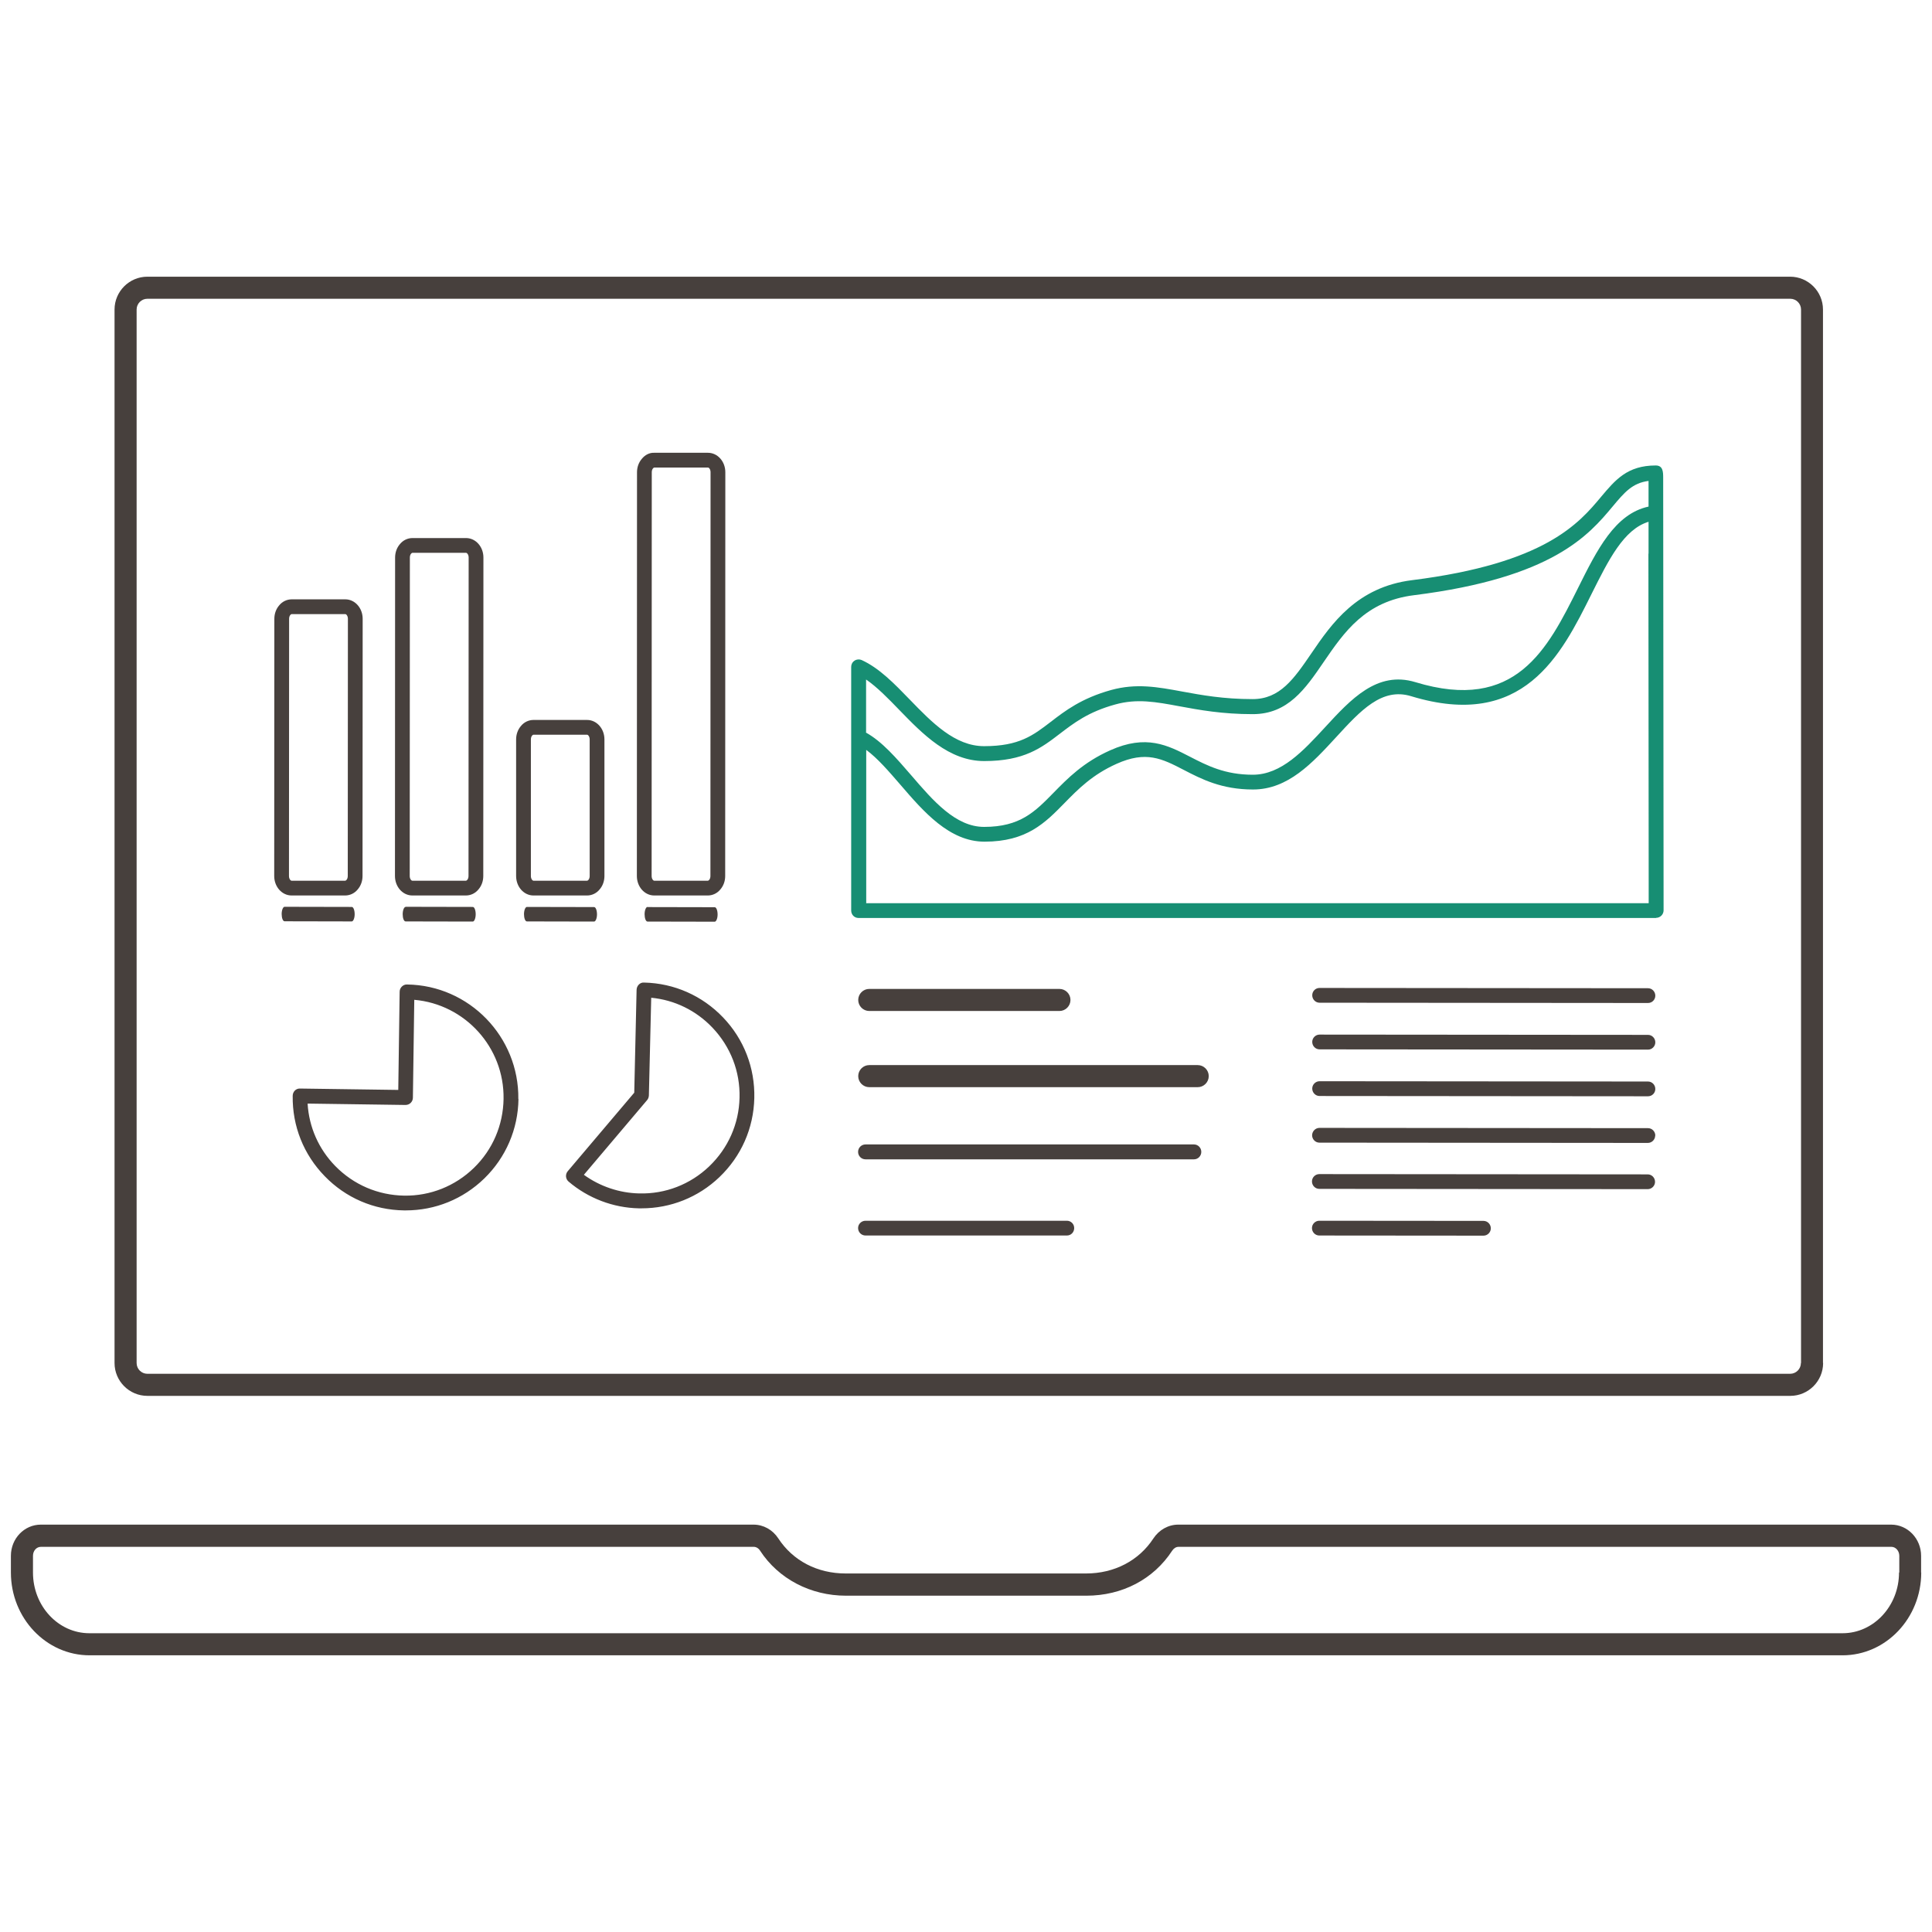
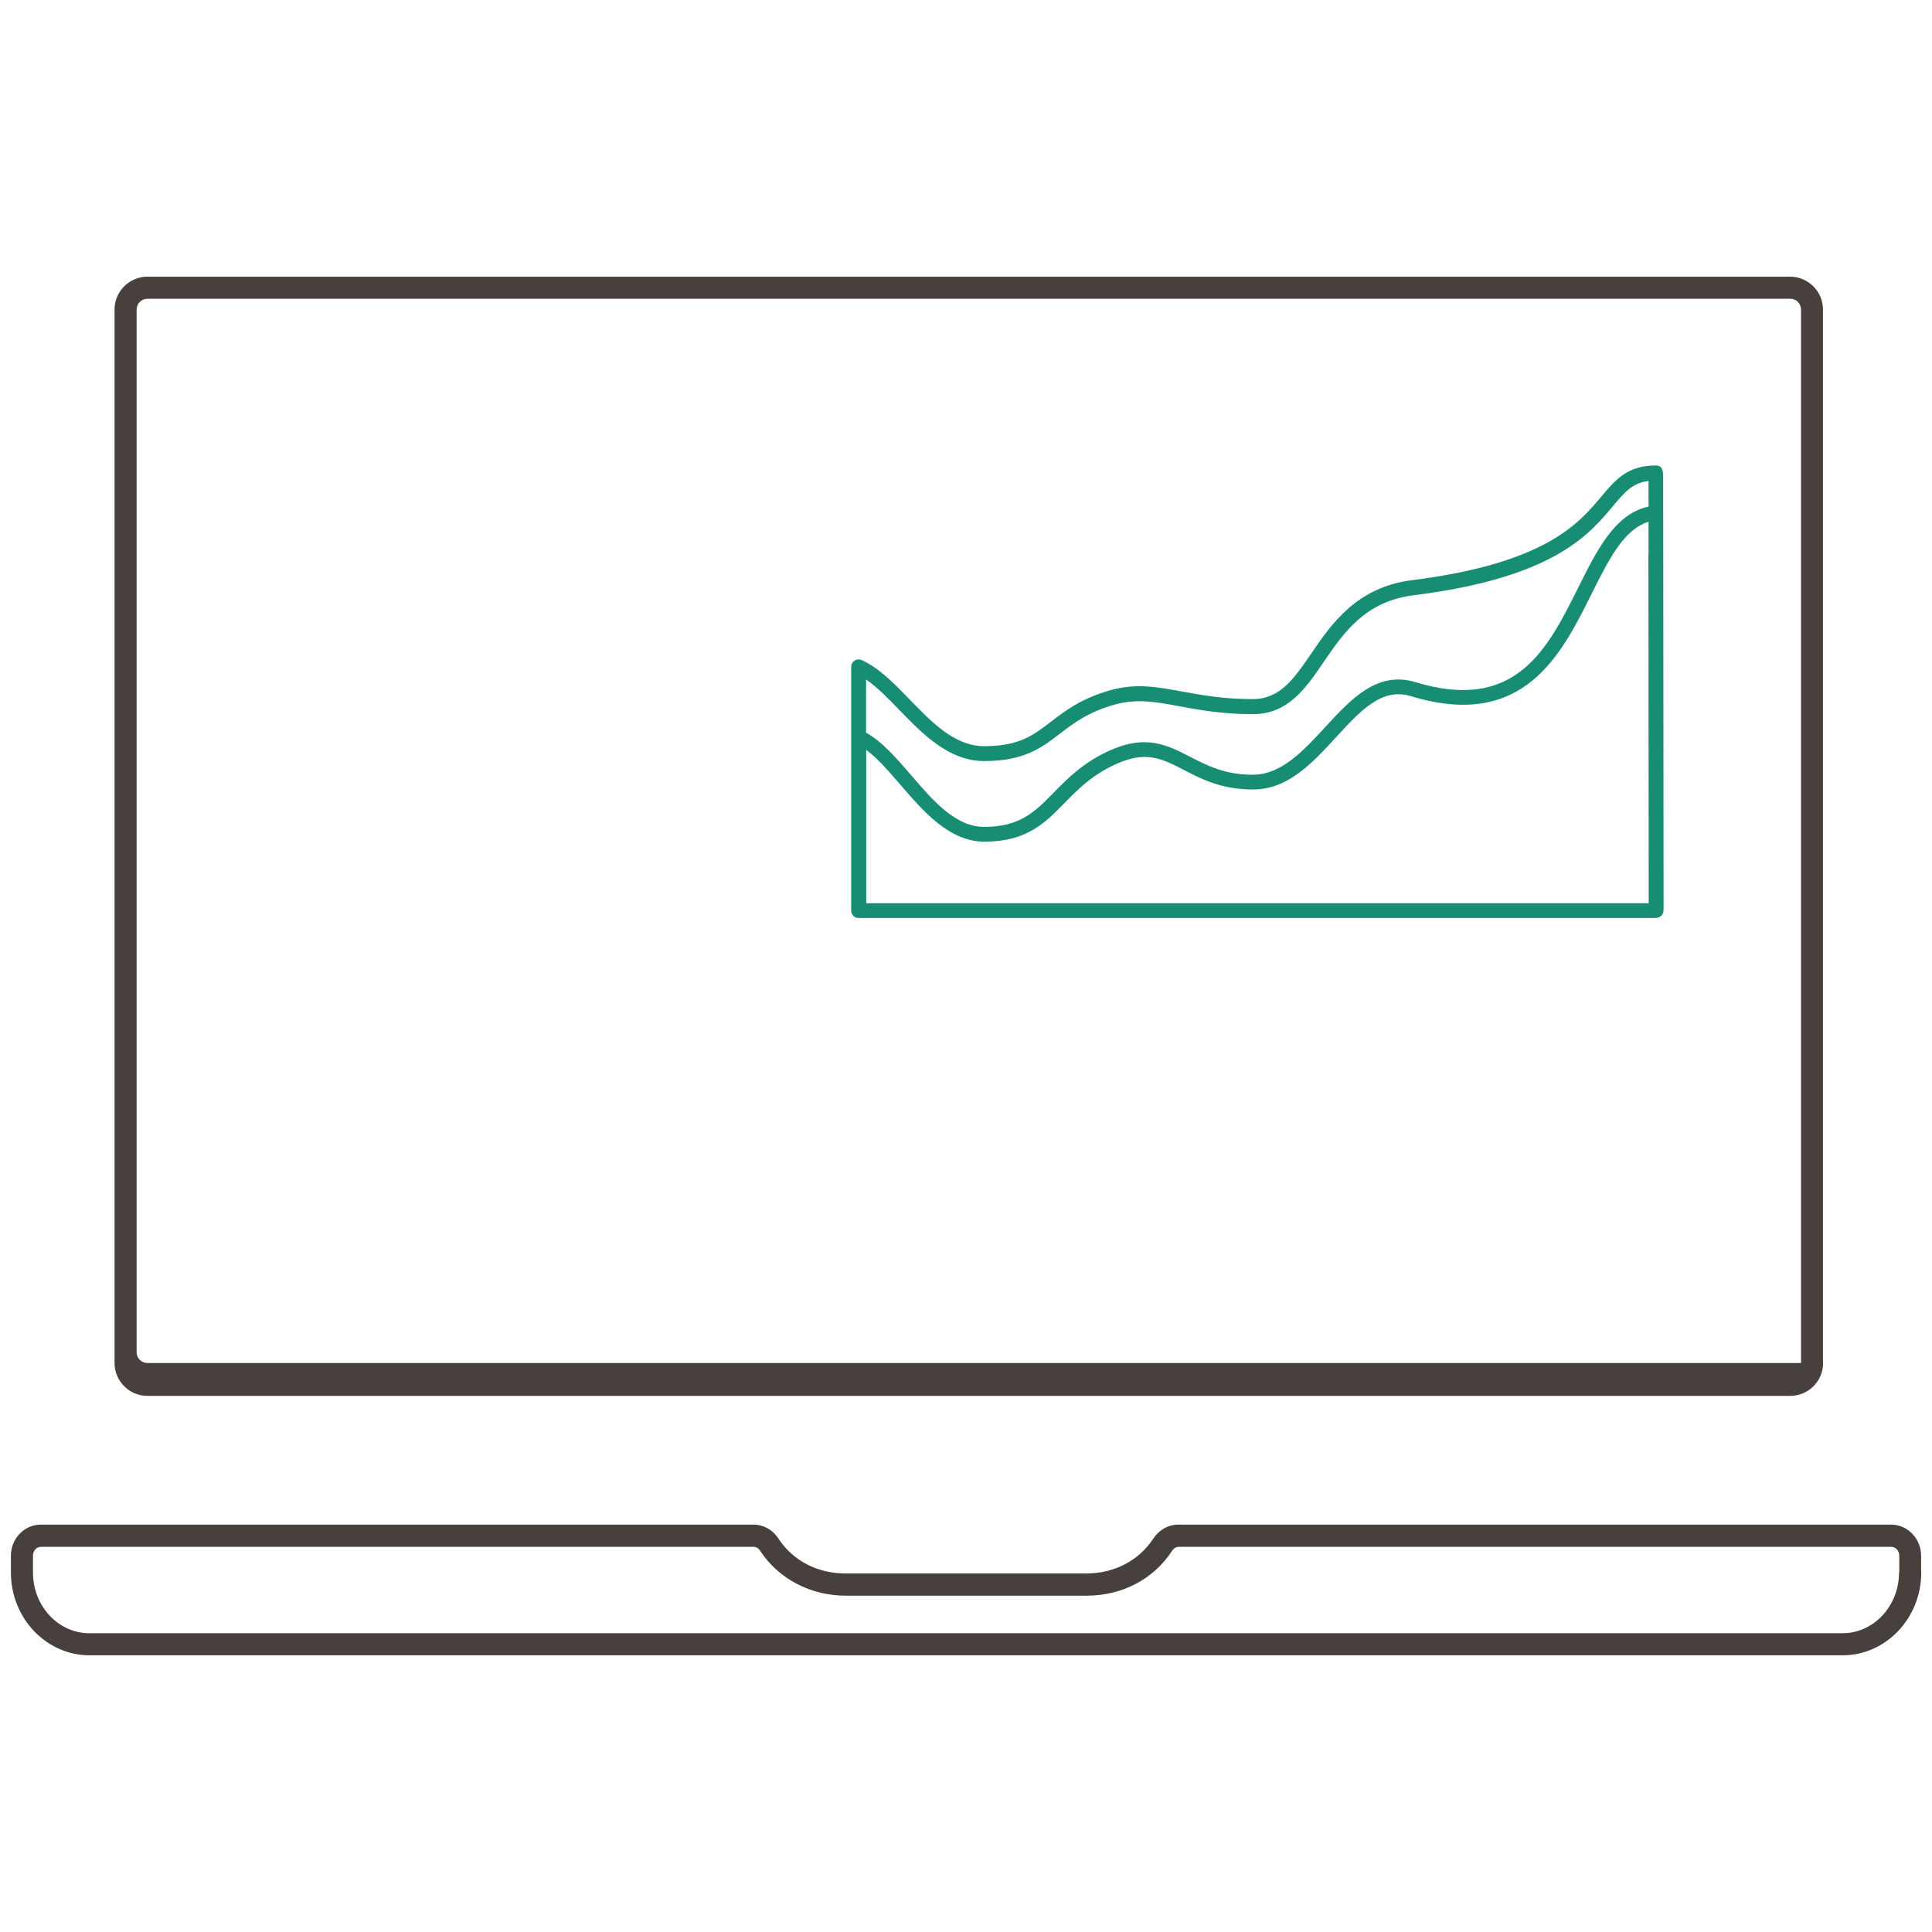
<svg xmlns="http://www.w3.org/2000/svg" width="140" height="140" viewBox="0 0 14 14">
  <defs>
    <style>.e{fill:#178e73;}.f{fill:#47403d;}</style>
  </defs>
  <g id="a" />
  <g id="b">
    <path class="e" d="M6.274,5.308c.118,.065,.221,.185,.33,.311,.158,.184,.321,.373,.527,.373,.261,0,.368-.109,.504-.248,.101-.103,.215-.22,.41-.307,.261-.117,.416-.037,.579,.047,.124,.064,.253,.13,.454,.13,.208,0,.368-.175,.524-.344,.186-.202,.377-.411,.654-.327,.728,.222,.958-.239,1.18-.684,.137-.275,.267-.536,.51-.588l-0-.186c-.117,.015-.174,.082-.26,.185-.172,.206-.433,.517-1.439,.643-.354,.044-.507,.268-.655,.484-.133,.195-.259,.378-.514,.378-.221,0-.385-.03-.531-.057-.172-.032-.308-.057-.466-.013-.196,.054-.3,.135-.401,.212-.133,.102-.258,.198-.548,.198-.256,0-.446-.196-.614-.369-.082-.085-.161-.166-.242-.222v.383Zm0,1.237h5.673l-0-.154-0-.005c-.001-1.153-.002-2.329-.002-2.368l-0-.002,.001-.008-0-.227c-.18,.055-.289,.275-.414,.525-.219,.44-.492,.987-1.306,.739-.212-.065-.366,.103-.544,.297-.171,.186-.348,.379-.602,.379-.227,0-.373-.075-.502-.142-.158-.082-.273-.14-.487-.044-.176,.079-.278,.183-.377,.284-.141,.144-.274,.28-.58,.28-.254,0-.442-.218-.608-.411-.085-.098-.166-.193-.249-.254v1.11Zm5.726,.107H6.221c-.03,0-.053-.024-.053-.054v-1.766c0-.018,.009-.035,.025-.045,.015-.01,.035-.011,.051-.004,.127,.058,.236,.17,.35,.288,.16,.165,.326,.336,.537,.336,.255,0,.355-.078,.483-.176,.104-.08,.222-.171,.438-.231,.182-.05,.336-.022,.514,.011,.141,.026,.3,.055,.511,.055,.198,0,.299-.146,.426-.332,.146-.214,.329-.48,.73-.53,.965-.121,1.209-.412,1.37-.605,.102-.121,.189-.226,.395-.226,.053,0,.054,.047,.054,.089l.003,3.135c0,.014-.006,.028-.016,.038-.01,.01-.024,.016-.038,.016" />
-     <path class="f" d="M13.05,9.877c0,.043-.035,.078-.078,.078H1.068c-.043,0-.078-.035-.078-.078V2.243c0-.043,.035-.078,.078-.078H12.973c.043,0,.078,.035,.078,.078v7.634Zm.16,0V2.243c0-.131-.107-.238-.238-.238H1.068c-.131,0-.238,.107-.238,.238v7.634c0,.131,.107,.238,.238,.238H12.973c.131,0,.238-.107,.238-.238m.55,1.518c0,.243-.184,.44-.409,.44H.648c-.226,0-.409-.197-.409-.44v-.121c0-.036,.025-.065,.057-.065H5.462c.017,0,.035,.01,.046,.028,.133,.204,.366,.326,.622,.326h1.742c.26,0,.487-.119,.622-.326,.011-.017,.028-.028,.046-.028h5.166c.031,0,.057,.029,.057,.065v.121Zm.16,0v-.121c0-.124-.097-.226-.217-.226h-5.166c-.072,0-.139,.038-.18,.1-.105,.161-.283,.254-.488,.254h-1.742c-.205,0-.382-.092-.488-.254-.041-.063-.108-.1-.18-.1H.296c-.12,0-.217,.101-.217,.226v.121c0,.331,.256,.6,.57,.6H13.352c.314,0,.57-.269,.57-.6" />
-     <path class="f" d="M9.507,8.899c0,.03,.024,.054,.053,.054l1.19,.001h0c.029,0,.053-.024,.053-.053,0-.03-.024-.054-.053-.054l-1.19-.001h-0c-.029,0-.053,.024-.053,.053m-0-.338c-0,.03,.024,.054,.053,.054l2.38,.002h0c.029,0,.053-.024,.053-.053,0-.03-.024-.054-.053-.054l-2.38-.002h-0c-.029,0-.053,.024-.053,.053m-3.289,.338c0,.03,.024,.054,.054,.054l1.459,0c.03,0,.053-.024,.053-.054,0-.03-.024-.053-.053-.053l-1.459-0c-.03,0-.054,.024-.054,.053m-0-.552c0,.03,.024,.054,.054,.054l2.38,0h0c.029,0,.053-.024,.053-.054,0-.03-.024-.054-.053-.054l-2.38-0c-.03,0-.054,.024-.054,.054m-2.421-1.723c0,.029,.009,.053,.021,.053l.487,.001c.011,0,.021-.024,.021-.052,0-.029-.009-.053-.021-.053l-.487-.001c-.011,0-.021,.024-.021,.053m-1.756-.002c0,.029,.009,.053,.021,.053l.487,.001c.011,0,.021-.024,.021-.052,0-.029-.009-.053-.021-.053l-.487-.001c-.011-0-.021,.024-.021,.053m.48-2.14l-.001,1.864c0,.011-.003,.021-.009,.028-.002,.002-.006,.006-.01,.006l-.388-0c-.008,0-.019-.014-.019-.034l.001-1.864c0-.011,.003-.021,.009-.028,.002-.002,.006-.006,.01-.006l.388,0c.008,0,.019,.014,.019,.034m.106,1.864l.001-1.864c0-.078-.056-.141-.126-.141l-.388-0h-0c-.035,0-.069,.016-.092,.045-.022,.026-.034,.06-.034,.096l-.001,1.864c-0,.078,.056,.141,.126,.141l.388,0h0c.035,0,.069-.016,.092-.045,.022-.026,.034-.06,.034-.096m.769-2.308l-.001,2.308c0,.011-.003,.021-.009,.028-.002,.002-.006,.006-.01,.006l-.388-0c-.008,0-.019-.014-.019-.034l.001-2.308c0-.011,.003-.021,.009-.028,.002-.002,.006-.006,.01-.006l.388,0c.008,0,.019,.014,.019,.034m.106,2.308l.001-2.308c0-.078-.056-.141-.126-.141l-.388-0h-0c-.035,0-.069,.016-.092,.045-.022,.026-.034,.06-.034,.096l-.001,2.308c0,.078,.056,.141,.126,.141l.388,0h0c.035,0,.069-.016,.092-.045,.022-.026,.034-.06,.034-.096m-.563,.224c-.011,0-.021,.024-.021,.053-0,.029,.009,.052,.021,.052l.487,.001c.011-0,.021-.024,.021-.053,0-.029-.009-.053-.021-.053l-.487-.001Zm.71,1.391c-.003,.19-.079,.368-.215,.5-.136,.132-.316,.204-.505,.201-.19-.003-.367-.079-.5-.215-.12-.123-.19-.282-.2-.452l.709,.01c.014-0,.028-.005,.038-.015,.01-.01,.016-.023,.016-.038l.01-.709c.367,.032,.653,.344,.647,.718m.107,.001c.006-.451-.356-.824-.806-.83-.014-.001-.028,.005-.038,.015-.01,.01-.016,.023-.016,.038l-.01,.711-.711-.01c-.03-.002-.054,.023-.054,.053-.003,.219,.079,.425,.232,.582,.152,.157,.356,.245,.575,.248l.012,0c.214,0,.416-.082,.57-.232,.156-.152,.244-.357,.247-.575m.516-2.606l-0,.99c0,.011-.003,.021-.009,.028-.002,.002-.006,.006-.01,.006l-.388-0c-.008,0-.019-.014-.019-.034l0-.99c0-.011,.003-.021,.009-.028,.002-.002,.006-.006,.01-.006l.388,0c.008,0,.019,.014,.019,.034m.107,.99l0-.99c0-.078-.056-.141-.126-.141l-.388-0h-0c-.035,0-.069,.016-.092,.045-.022,.026-.034,.06-.034,.096l-0,.99c0,.078,.056,.141,.126,.141l.388,0h0c.035,0,.069-.016,.092-.045,.022-.026,.034-.06,.034-.096m.769-2.926l-.001,2.926c0,.011-.003,.021-.009,.028-.002,.002-.006,.006-.01,.006l-.388-0c-.008,0-.019-.014-.019-.034l.001-2.926c0-.011,.003-.021,.009-.028,.002-.002,.006-.006,.01-.006l.388,0c.008,0,.019,.013,.019,.034m.106,2.926l.001-2.926c0-.078-.056-.141-.126-.141l-.388-0c-.036-.002-.069,.016-.092,.045-.022,.026-.034,.06-.034,.096l-.001,2.926c-0,.078,.056,.141,.126,.141l.388,0h0c.035,0,.069-.016,.092-.045,.022-.026,.034-.06,.034-.096m-.563,.224c-.011,0-.021,.024-.021,.053,0,.029,.009,.053,.021,.053l.487,.001c.011,0,.021-.024,.021-.052-0-.029-.009-.053-.021-.053l-.487-.001Zm.667,1.382c-.004,.19-.083,.367-.22,.498-.137,.131-.318,.201-.507,.196-.144-.003-.285-.051-.401-.135l.458-.541c.008-.009,.012-.021,.013-.033l.017-.709c.169,.016,.325,.092,.444,.217,.131,.138,.201,.318,.196,.508m-.146,.575c.158-.151,.248-.354,.253-.573s-.075-.426-.226-.584c-.151-.158-.354-.248-.572-.253-.03-.003-.054,.023-.055,.052l-.017,.746-.482,.569c-.019,.023-.016,.056,.006,.075,.142,.121,.323,.19,.509,.194l.02,0c.211,0,.411-.08,.564-.226m2.544-1.284c0-.044-.036-.08-.08-.08l-1.378-0c-.044,0-.08,.036-.08,.08,0,.044,.036,.08,.08,.08l1.378,0c.044,0,.08-.036,.08-.08m1.002,.552c0-.044-.036-.08-.08-.08l-2.38-0c-.044,0-.08,.036-.08,.08,0,.044,.036,.08,.08,.08l2.38,0c.044,0,.08-.036,.08-.08m3.236-.583c0-.03-.024-.054-.053-.054l-2.38-.002c-.03,0-.053,.024-.053,.053-0,.03,.024,.054,.053,.054l2.38,.002c.03,0,.053-.024,.053-.053m0,.338c0-.03-.024-.054-.053-.054l-2.38-.002h-0c-.029,0-.053,.024-.053,.053,0,.03,.024,.054,.053,.054l2.38,.002h0c.029,0,.053-.024,.053-.053m0,.338c0-.03-.024-.054-.053-.054l-2.38-.002h-0c-.029,0-.053,.024-.053,.053-0,.03,.024,.054,.053,.054l2.38,.002h0c.03,0,.053-.024,.053-.053m0,.338c0-.03-.024-.054-.053-.054l-2.38-.002h-0c-.03,0-.053,.024-.054,.053,0,.03,.024,.054,.053,.054l2.38,.002h0c.029,0,.053-.024,.053-.053" />
+     <path class="f" d="M13.05,9.877H1.068c-.043,0-.078-.035-.078-.078V2.243c0-.043,.035-.078,.078-.078H12.973c.043,0,.078,.035,.078,.078v7.634Zm.16,0V2.243c0-.131-.107-.238-.238-.238H1.068c-.131,0-.238,.107-.238,.238v7.634c0,.131,.107,.238,.238,.238H12.973c.131,0,.238-.107,.238-.238m.55,1.518c0,.243-.184,.44-.409,.44H.648c-.226,0-.409-.197-.409-.44v-.121c0-.036,.025-.065,.057-.065H5.462c.017,0,.035,.01,.046,.028,.133,.204,.366,.326,.622,.326h1.742c.26,0,.487-.119,.622-.326,.011-.017,.028-.028,.046-.028h5.166c.031,0,.057,.029,.057,.065v.121Zm.16,0v-.121c0-.124-.097-.226-.217-.226h-5.166c-.072,0-.139,.038-.18,.1-.105,.161-.283,.254-.488,.254h-1.742c-.205,0-.382-.092-.488-.254-.041-.063-.108-.1-.18-.1H.296c-.12,0-.217,.101-.217,.226v.121c0,.331,.256,.6,.57,.6H13.352c.314,0,.57-.269,.57-.6" />
  </g>
  <g id="c" />
  <g id="d" />
</svg>